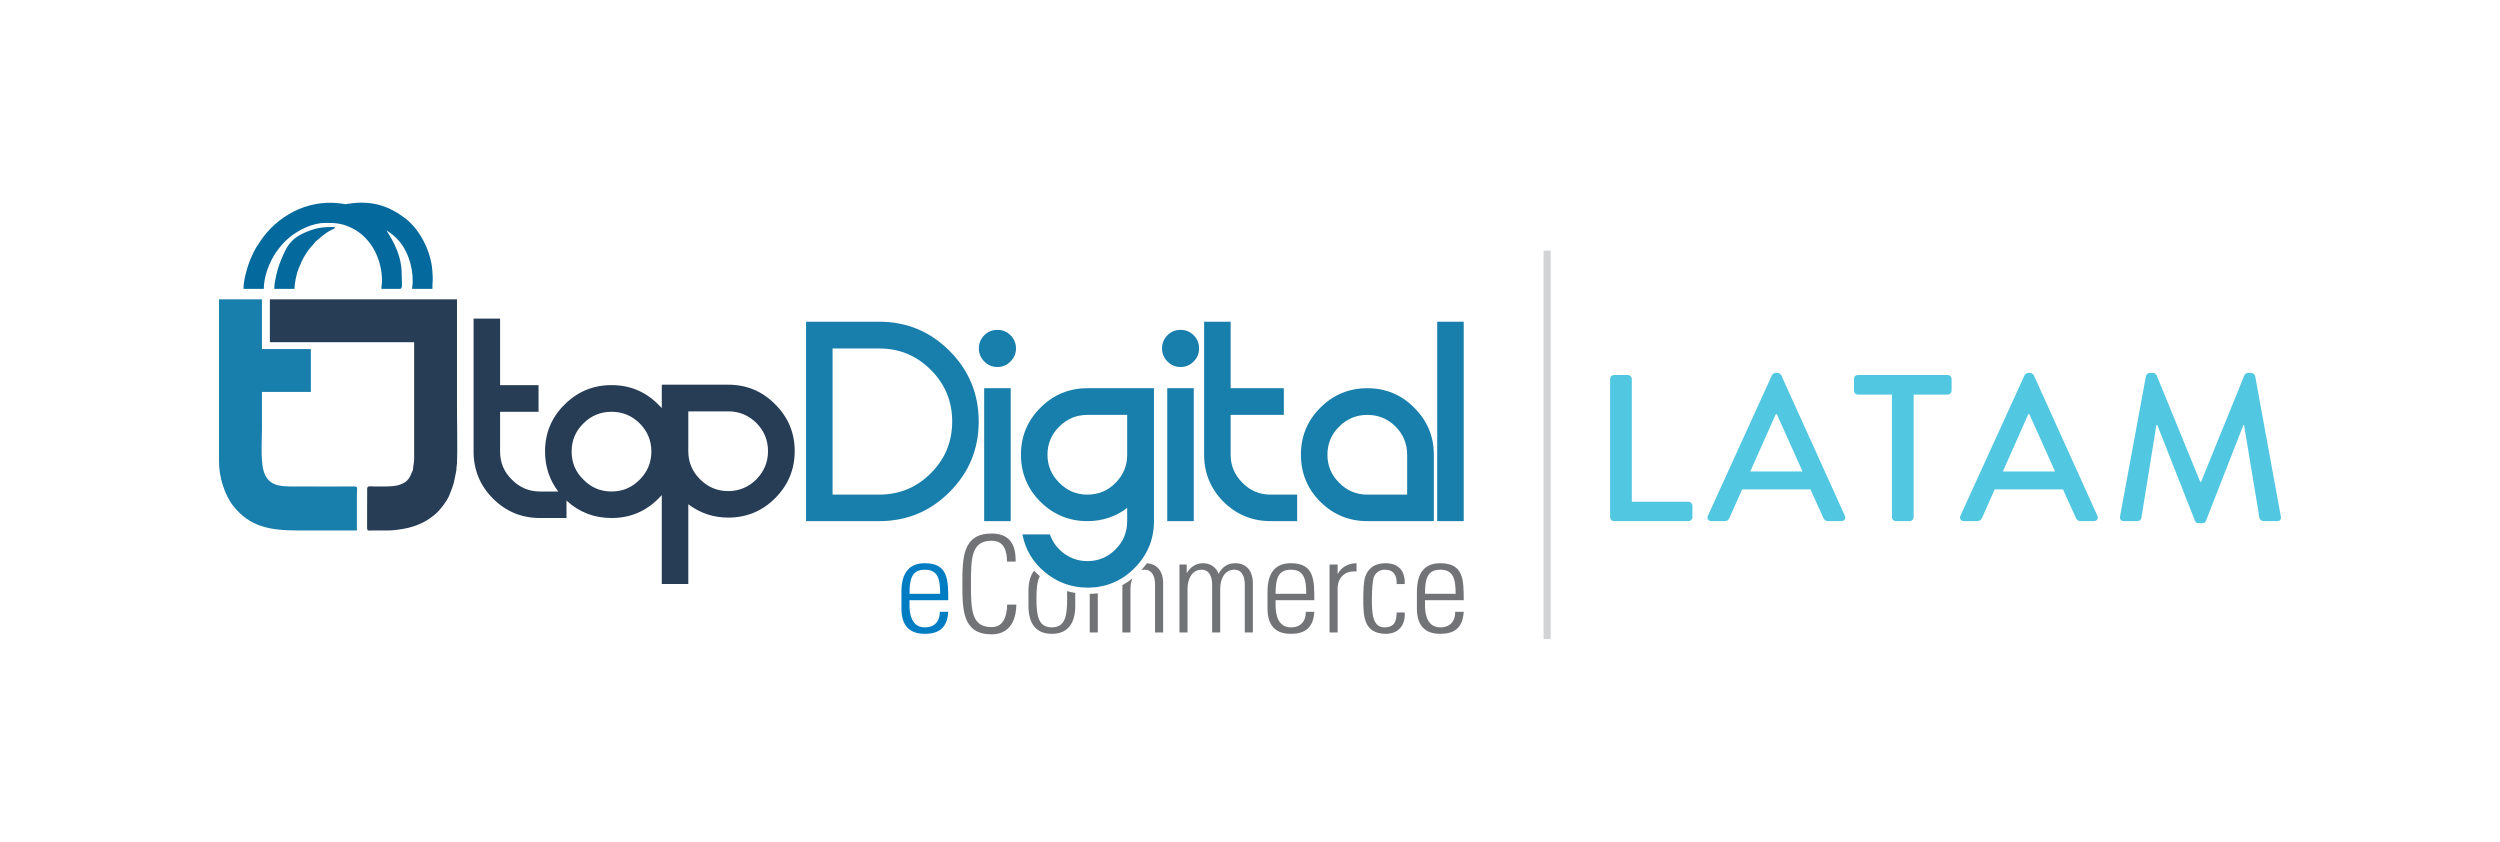
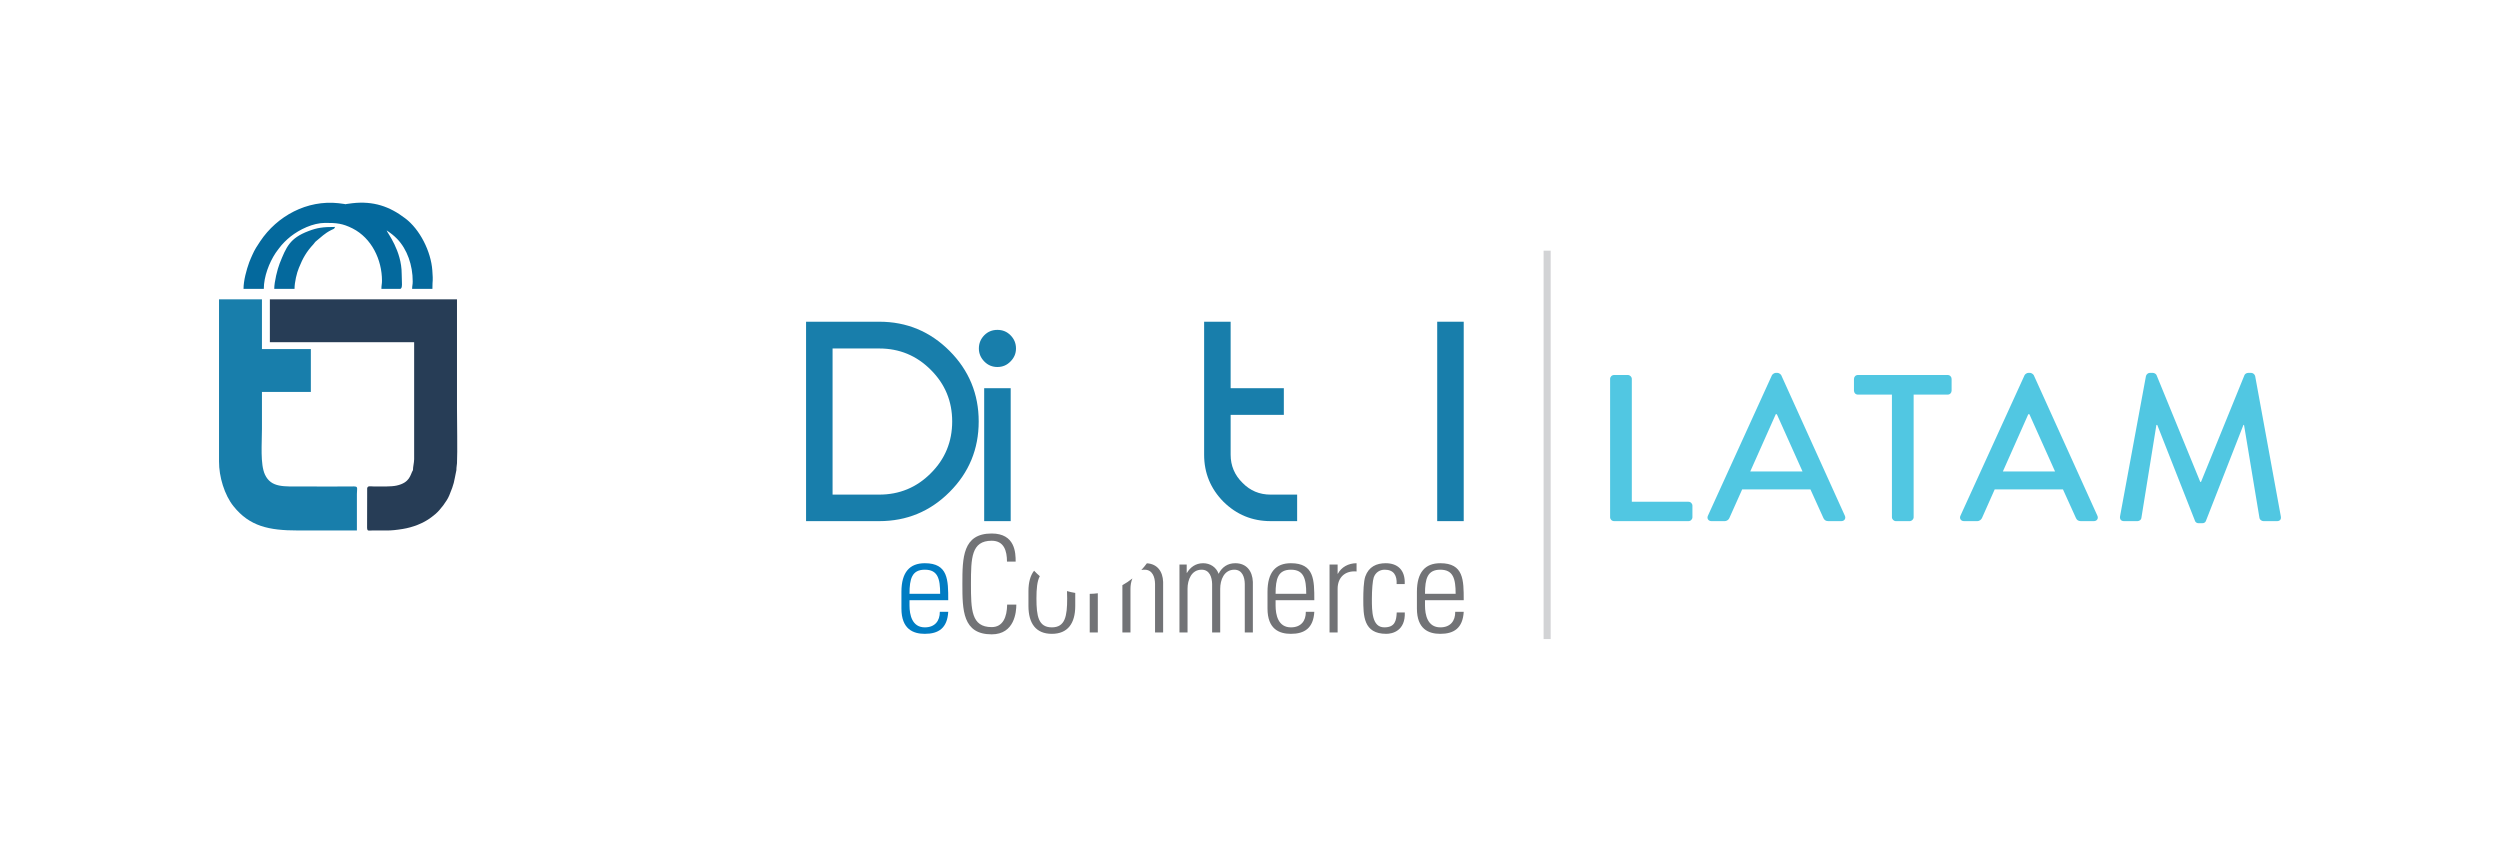
<svg xmlns="http://www.w3.org/2000/svg" xml:space="preserve" width="297mm" height="100mm" version="1.1" style="shape-rendering:geometricPrecision; text-rendering:geometricPrecision; image-rendering:optimizeQuality; fill-rule:evenodd; clip-rule:evenodd" viewBox="0 0 29700 10000">
  <defs>
    <style type="text/css">
   
    .fil7 {fill:#D2D3D5}
    .fil4 {fill:#727376}
    .fil1 {fill:#187EAB}
    .fil0 {fill:#04699D}
    .fil2 {fill:#273D56}
    .fil5 {fill:#007CC3}
    .fil6 {fill:#51C7E2;fill-rule:nonzero}
    .fil3 {fill:#187EAB;fill-rule:nonzero}
   
  </style>
  </defs>
  <g id="Capa_x0020_1">
    <g id="_1971015309504">
      <path class="fil0" d="M2893 3432l241 0c0,-148 65,-313 139,-425 13,-20 27,-36 41,-56 38,-52 89,-102 139,-142 105,-82 264,-161 410,-161 134,0 205,5 326,66 226,115 349,371 349,622 0,39 -7,52 -7,96l220 0c37,0 21,-78 21,-179 0,-277 -171,-486 -179,-516 49,33 84,59 126,102 119,124 184,312 184,504 0,42 -7,50 -7,89l241 0c0,-126 10,-68 -1,-220 -16,-225 -148,-488 -323,-619 -185,-141 -377,-207 -626,-179 -147,16 -18,16 -165,0 -375,-41 -729,151 -931,453 -35,52 -66,99 -93,161 -13,31 -25,54 -37,87 -33,91 -68,218 -68,317zm365 0l241 0c0,-80 27,-191 52,-250 47,-117 91,-193 173,-281 19,-21 14,-23 36,-40 61,-48 91,-85 175,-128 26,-14 38,-11 45,-37 -143,0 -210,9 -315,49 -221,84 -264,187 -343,386 -26,65 -64,217 -64,301z" />
      <g>
        <path class="fil1" d="M2602 5133c0,116 1,233 0,350 -1,180 65,398 172,531 191,239 421,288 764,288 234,0 468,0 702,0l0 -433c1,-85 21,-92 -61,-90 -194,3 -391,0 -586,0 -220,0 -371,17 -445,-140 -58,-125 -36,-367 -36,-545l0 -438 581 0 0 -509 -581 0 0 -591 -510 0 0 1577z" />
-         <path class="fil2" d="M4906 5585c-33,53 -31,148 -196,184 -63,14 -195,11 -272,10 -40,0 -69,-11 -76,21l-1 469c2,44 15,34 63,33 158,-2 197,9 361,-18 118,-19 245,-67 337,-137 19,-14 37,-28 54,-43 56,-49 133,-150 161,-218 63,-154 52,-144 85,-301 0,-40 5,-49 7,-81 7,-124 0,-519 0,-654 0,-248 0,-496 0,-744l0 -21 0 -529 -2223 0 0 509 1714 0 0 20 0 368 0 1003c-1,46 -14,87 -14,129z" />
+         <path class="fil2" d="M4906 5585c-33,53 -31,148 -196,184 -63,14 -195,11 -272,10 -40,0 -69,-11 -76,21l-1 469c2,44 15,34 63,33 158,-2 197,9 361,-18 118,-19 245,-67 337,-137 19,-14 37,-28 54,-43 56,-49 133,-150 161,-218 63,-154 52,-144 85,-301 0,-40 5,-49 7,-81 7,-124 0,-519 0,-654 0,-248 0,-496 0,-744l0 -21 0 -529 -2223 0 0 509 1714 0 0 20 0 368 0 1003c-1,46 -14,87 -14,129" />
      </g>
      <path class="fil3" d="M9891 5876l0 -1736 555 0c238,0 443,84 612,254 170,169 254,374 254,613 0,240 -84,446 -254,615 -169,170 -374,254 -612,254l-555 0zm-315 -2054l0 2369 870 0c326,0 604,-115 835,-346 231,-231 346,-510 346,-838 0,-326 -115,-606 -346,-838 -231,-231 -509,-347 -835,-347l-870 0z" />
      <path class="fil3" d="M11692 4612l0 1579 315 0 0 -1579 -315 0zm378 -472c0,60 -22,111 -66,155 -42,43 -93,65 -155,65 -61,0 -113,-22 -155,-65 -43,-44 -65,-95 -65,-155 0,-62 22,-114 65,-158 42,-42 94,-63 155,-63 62,0 113,21 155,63 44,44 66,96 66,158z" />
-       <path class="fil3" d="M13391 5402c0,130 -46,242 -138,334 -92,94 -203,140 -334,140 -131,0 -242,-46 -334,-140 -94,-92 -141,-204 -141,-334 0,-131 47,-243 141,-335 92,-92 203,-138 334,-138l472 0 0 473zm318 -790l-790 0c-218,0 -404,77 -559,232 -154,154 -231,339 -231,558 0,218 77,404 231,559 155,153 341,230 559,230 176,0 334,-52 472,-157l0 157c0,131 -46,243 -138,335 -92,93 -203,140 -334,140 -102,0 -194,-30 -276,-89 -81,-59 -137,-135 -170,-228l-327 0c36,182 126,333 269,450 147,121 315,182 504,182 218,0 404,-77 557,-230 155,-155 233,-342 233,-560l0 -1579z" />
-       <path class="fil3" d="M13867 4612l0 1579 315 0 0 -1579 -315 0zm378 -472c0,60 -21,111 -65,155 -42,43 -93,65 -155,65 -61,0 -113,-22 -155,-65 -43,-44 -65,-95 -65,-155 0,-62 22,-114 65,-158 42,-42 94,-63 155,-63 62,0 113,21 155,63 44,44 65,96 65,158z" />
      <path class="fil3" d="M15095 5876c-131,0 -243,-46 -334,-140 -94,-92 -141,-204 -141,-334l0 -473 632 0 0 -317 -632 0 0 -790 -315 0 0 1580c0,218 77,404 230,559 155,153 342,230 560,230l315 0 0 -315 -315 0z" />
-       <path class="fil3" d="M16717 5876l-473 0c-130,0 -242,-46 -334,-140 -94,-92 -140,-204 -140,-334 0,-131 46,-243 140,-335 92,-92 204,-138 334,-138 131,0 242,46 335,138 91,92 138,204 138,335l0 474zm-473 -1264c-218,0 -404,77 -559,232 -154,154 -230,339 -230,558 0,218 76,404 230,559 155,153 341,230 559,230l790 0 0 -789c0,-219 -78,-404 -233,-558 -153,-155 -339,-232 -557,-232z" />
      <polygon class="fil3" points="17074,6191 17389,6191 17389,3822 17074,3822 " />
      <path class="fil4" d="M16929 7054c0,-179 29,-286 182,-286 153,0 182,107 182,286l-364 0zm460 76c0,-239 0,-439 -278,-439 -180,0 -278,107 -278,340l0 198c0,245 139,301 278,301 161,0 267,-67 278,-262l-101 0c2,108 -57,185 -177,185 -152,0 -182,-148 -182,-260l0 -63 460 0zm-701 -191c8,-170 -87,-248 -226,-248 -110,0 -201,42 -242,157 -21,60 -24,187 -24,266 0,200 0,416 273,416 75,0 228,-37 220,-254l-96 0c-4,97 -20,177 -147,177 -148,0 -148,-193 -148,-339 0,-107 9,-217 22,-254 21,-59 71,-92 130,-92 110,0 147,70 142,171l96 0zm-797 -232l-96 0 0 807 96 0 0 -519c0,-136 89,-218 225,-206l0 -98c-98,0 -182,48 -222,125l-3 0 0 -109zm-737 347c0,-179 29,-286 182,-286 153,0 182,107 182,286l-364 0zm460 76c0,-239 0,-439 -278,-439 -180,0 -278,107 -278,340l0 198c0,245 139,301 278,301 161,0 267,-67 278,-262l-101 0c2,108 -57,185 -177,185 -152,0 -182,-148 -182,-260l0 -63 460 0zm-1506 -135c0,-106 46,-227 167,-227 95,0 123,89 125,169l0 577 96 0 0 -519c0,-106 46,-227 168,-227 94,0 123,89 124,169l0 577 96 0 0 -601c-5,-129 -75,-222 -209,-222 -90,0 -158,46 -198,126 -28,-80 -101,-126 -184,-126 -90,0 -154,50 -192,115l-3 0 0 -99 -86 0 0 807 96 0 0 -519zm-1162 60l0 459 96 0 0 -466c-31,4 -63,7 -96,7zm613 -283c12,-3 25,-4 39,-4 94,0 123,89 124,169l0 577 96 0 0 -601c-4,-124 -69,-214 -193,-221 -20,27 -42,54 -66,80zm-225 180l0 562 96 0 0 -519c0,-42 7,-85 23,-123 -38,30 -77,57 -119,80zm-838 578c188,0 278,-123 278,-332l0 -154c-34,-5 -66,-13 -98,-22 1,27 2,57 2,88 0,211 -24,343 -182,343 -159,0 -183,-132 -183,-343 0,-115 8,-206 40,-265 -24,-21 -47,-42 -68,-65 -45,57 -67,140 -67,243l0 175c0,209 89,332 278,332zm-715 6c274,0 293,-270 293,-353l-109 0c-2,149 -51,267 -184,267 -242,0 -246,-206 -246,-513 0,-307 4,-513 246,-513 147,0 182,120 182,248l103 0c0,-104 -5,-334 -285,-334 -345,0 -348,288 -348,599 0,312 3,599 348,599z" />
      <path class="fil5" d="M10805 7054c0,-179 29,-286 182,-286 154,0 182,107 182,286l-364 0zm460 76c0,-239 0,-439 -278,-439 -180,0 -278,107 -278,340l0 198c0,245 139,301 278,301 162,0 267,-67 278,-262l-100 0c1,108 -58,185 -178,185 -151,0 -182,-148 -182,-260l0 -63 460 0z" />
-       <path class="fil2" d="M7265 5839c-131,0 -242,-47 -334,-141 -94,-92 -140,-203 -140,-334 0,-131 46,-242 140,-334 92,-92 203,-138 334,-138 131,0 242,46 335,138 91,92 138,203 138,334 0,131 -47,242 -138,334 -93,94 -204,141 -335,141zm-850 0c-130,0 -242,-47 -334,-141 -94,-92 -140,-203 -140,-334l0 -472 457 0 0 -317 -457 0 0 -790 -315 0 0 1579c0,218 77,404 230,559 155,154 341,231 559,231l315 0 0 -207c150,138 329,207 535,207 218,0 404,-77 557,-231 14,-13 27,-27 40,-41l0 1056 315 0 0 -947c140,105 298,158 474,158 218,0 404,-77 557,-230 155,-155 233,-342 233,-560 0,-218 -78,-403 -233,-557 -153,-155 -339,-232 -557,-232l-789 0 0 278c-13,-14 -26,-28 -40,-41 -153,-155 -339,-232 -557,-232 -218,0 -404,77 -559,232 -154,153 -231,339 -231,557 0,180 53,338 157,475l-217 0zm2709 -480c0,131 -47,242 -138,335 -93,93 -204,140 -335,140 -131,0 -242,-47 -334,-140 -94,-93 -140,-204 -140,-335l0 -472 474 0c131,0 242,46 335,138 91,92 138,204 138,334z" />
      <path class="fil6" d="M19128 6144c0,25 20,47 48,47l883 0c27,0 47,-22 47,-47l0 -136c0,-25 -20,-47 -47,-47l-673 0 0 -1459c0,-25 -22,-47 -47,-47l-163 0c-28,0 -48,22 -48,47l0 1642zm1204 47l156 0c30,0 50,-20 57,-37l152 -340 811 0 154 340c10,22 27,37 57,37l156 0c37,0 57,-32 42,-64l-756 -1670c-8,-14 -30,-27 -43,-27l-24 0c-13,0 -35,13 -43,27l-761 1670c-15,32 5,64 42,64zm461 -590l303 -680 13 0 305 680 -621 0zm1683 543c0,25 22,47 47,47l164 0c25,0 47,-22 47,-47l0 -1456 404 0c28,0 47,-22 47,-47l0 -139c0,-25 -19,-47 -47,-47l-1066 0c-28,0 -47,22 -47,47l0 139c0,25 19,47 47,47l404 0 0 1456zm856 47l157 0c29,0 49,-20 57,-37l151 -340 811 0 154 340c10,22 27,37 57,37l156 0c37,0 57,-32 42,-64l-756 -1670c-8,-14 -30,-27 -42,-27l-25 0c-12,0 -35,13 -42,27l-762 1670c-15,32 5,64 42,64zm462 -590l302 -680 13 0 305 680 -620 0zm1392 533c-5,35 12,57 47,57l161 0c20,0 43,-17 45,-34l179 -1109c2,0 7,0 10,0l449 1141c4,15 22,27 42,27l44 0c23,0 38,-12 43,-27l446 -1141c0,0 5,0 7,0l184 1109c5,17 25,34 47,34l161 0c35,0 52,-22 45,-57l-305 -1667c-5,-19 -25,-37 -45,-37l-39 0c-18,0 -38,13 -43,27l-516 1268 -9 0 -519 -1268c-5,-14 -27,-27 -42,-27l-40 0c-20,0 -39,18 -44,37l-308 1667z" />
      <polygon class="fil7" points="18422,2978 18338,2978 18338,7592 18422,7592 " />
    </g>
  </g>
</svg>